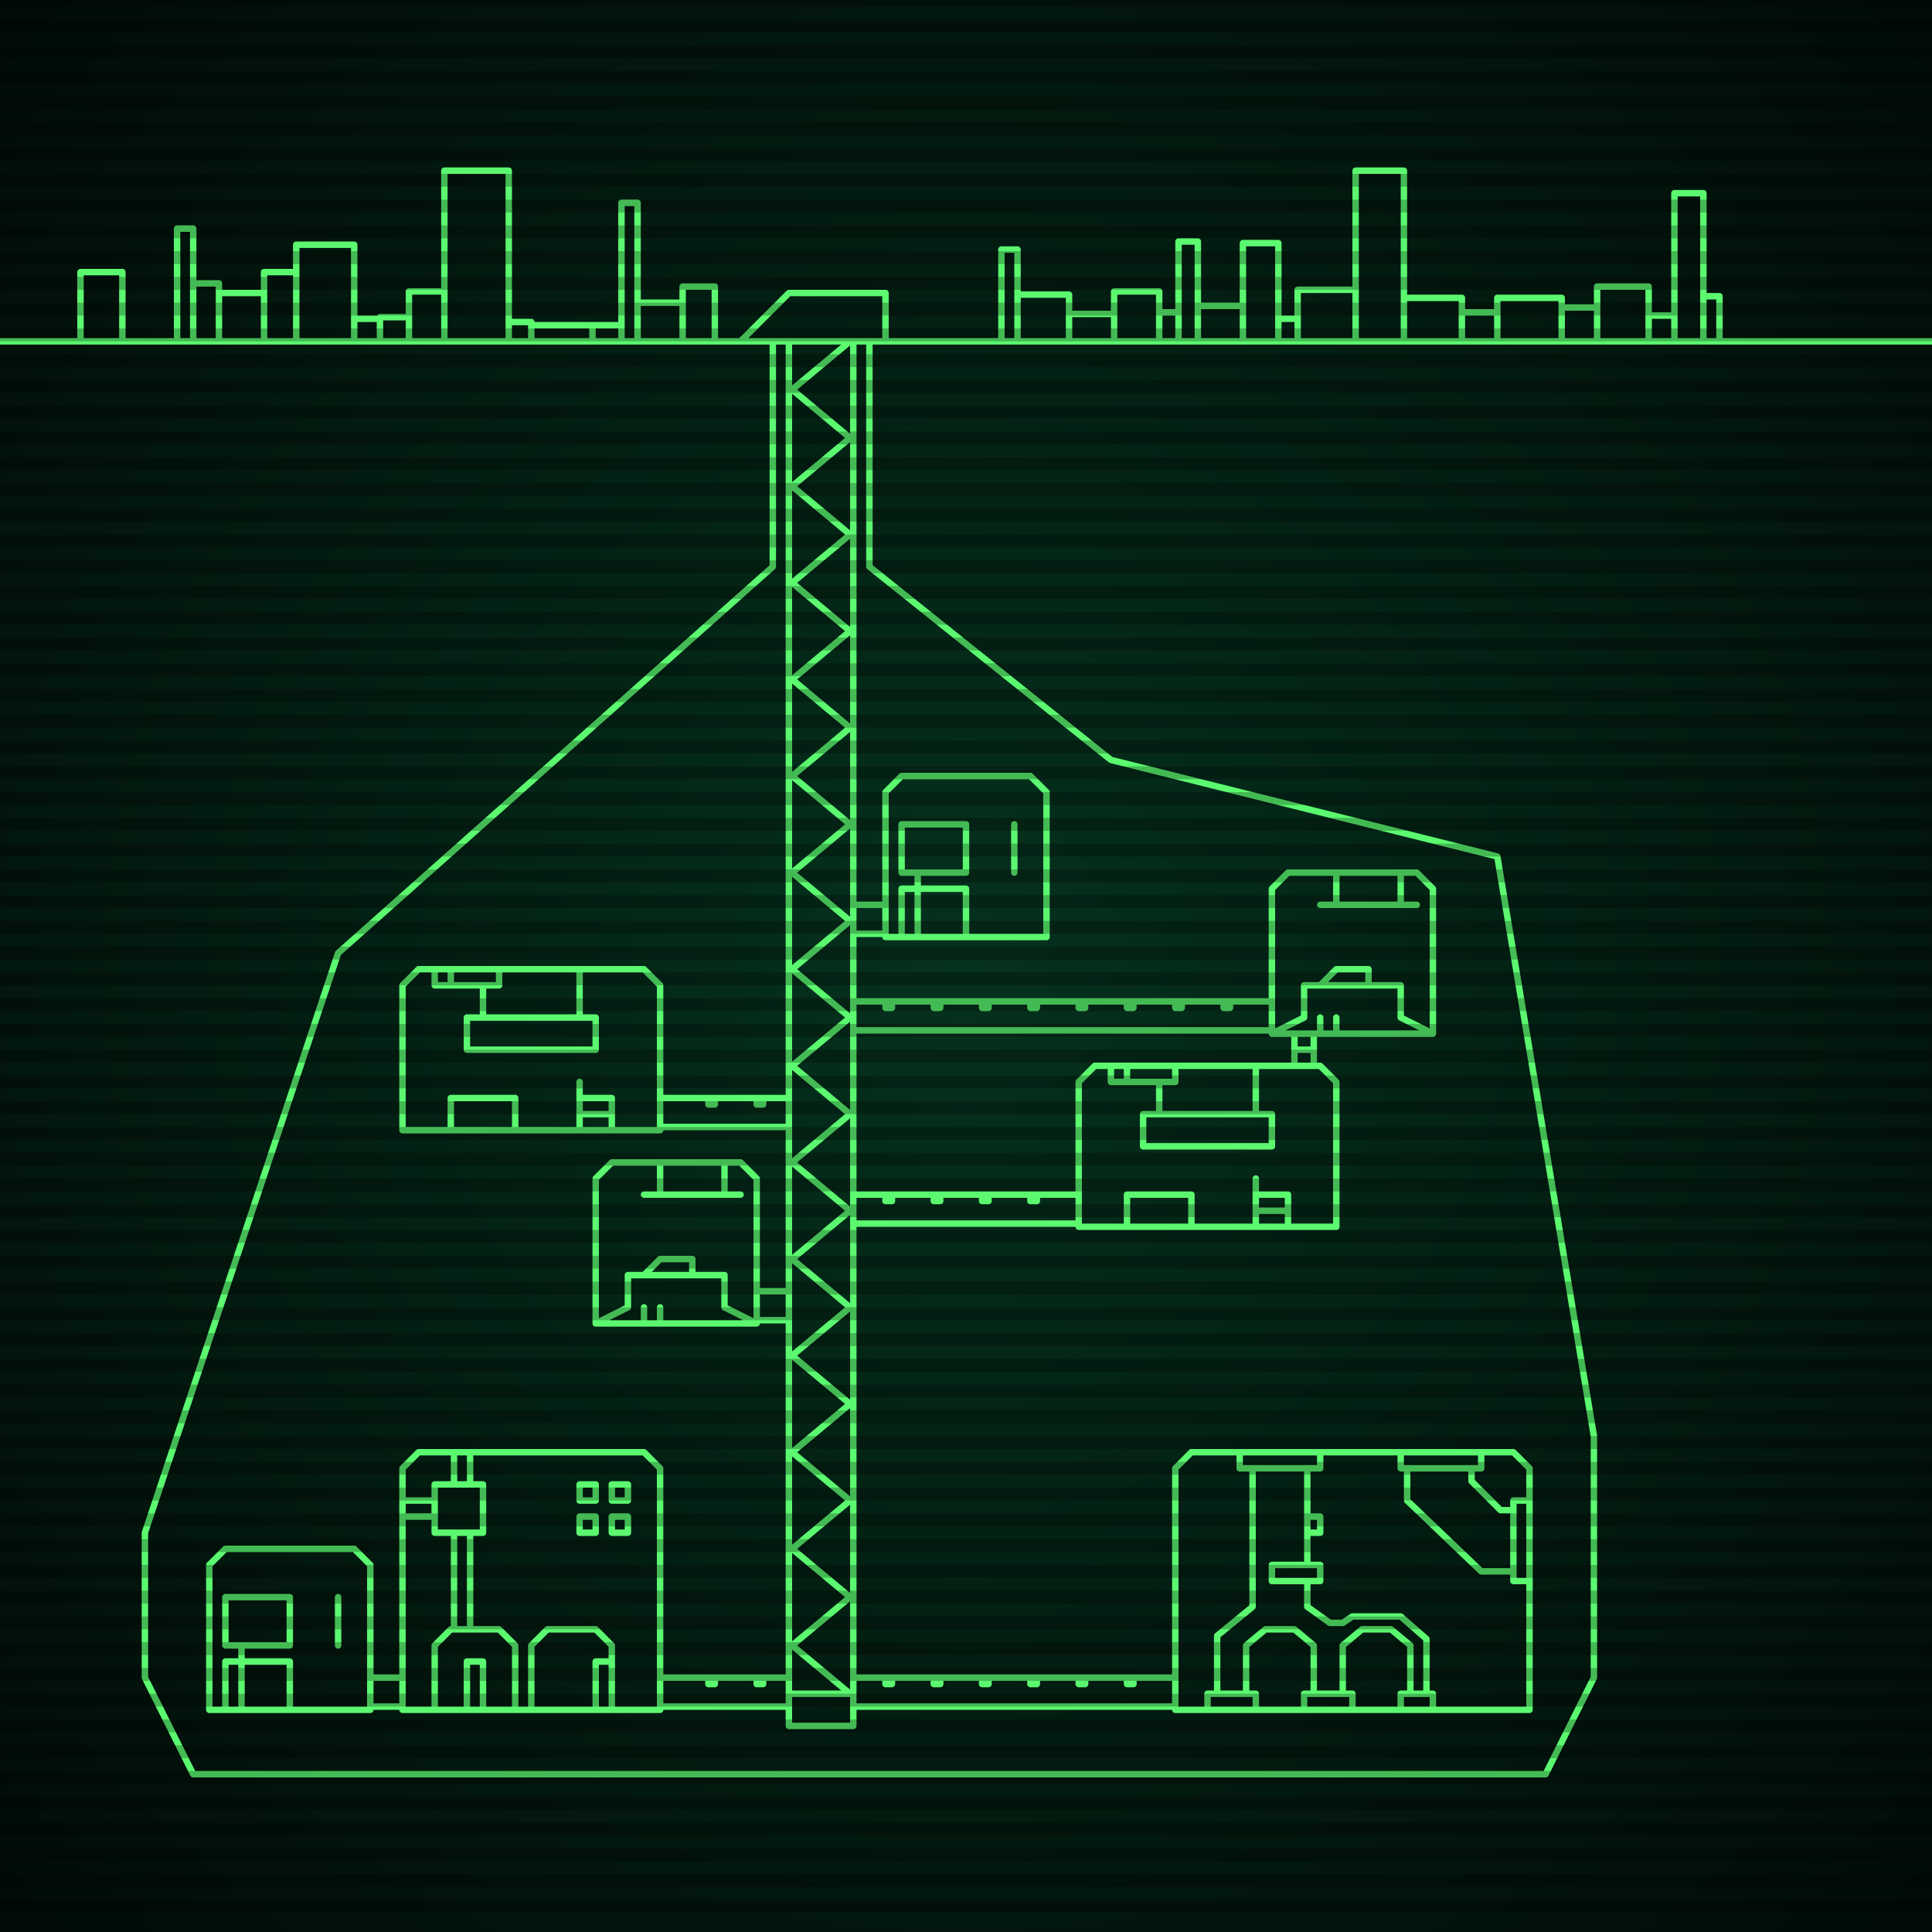
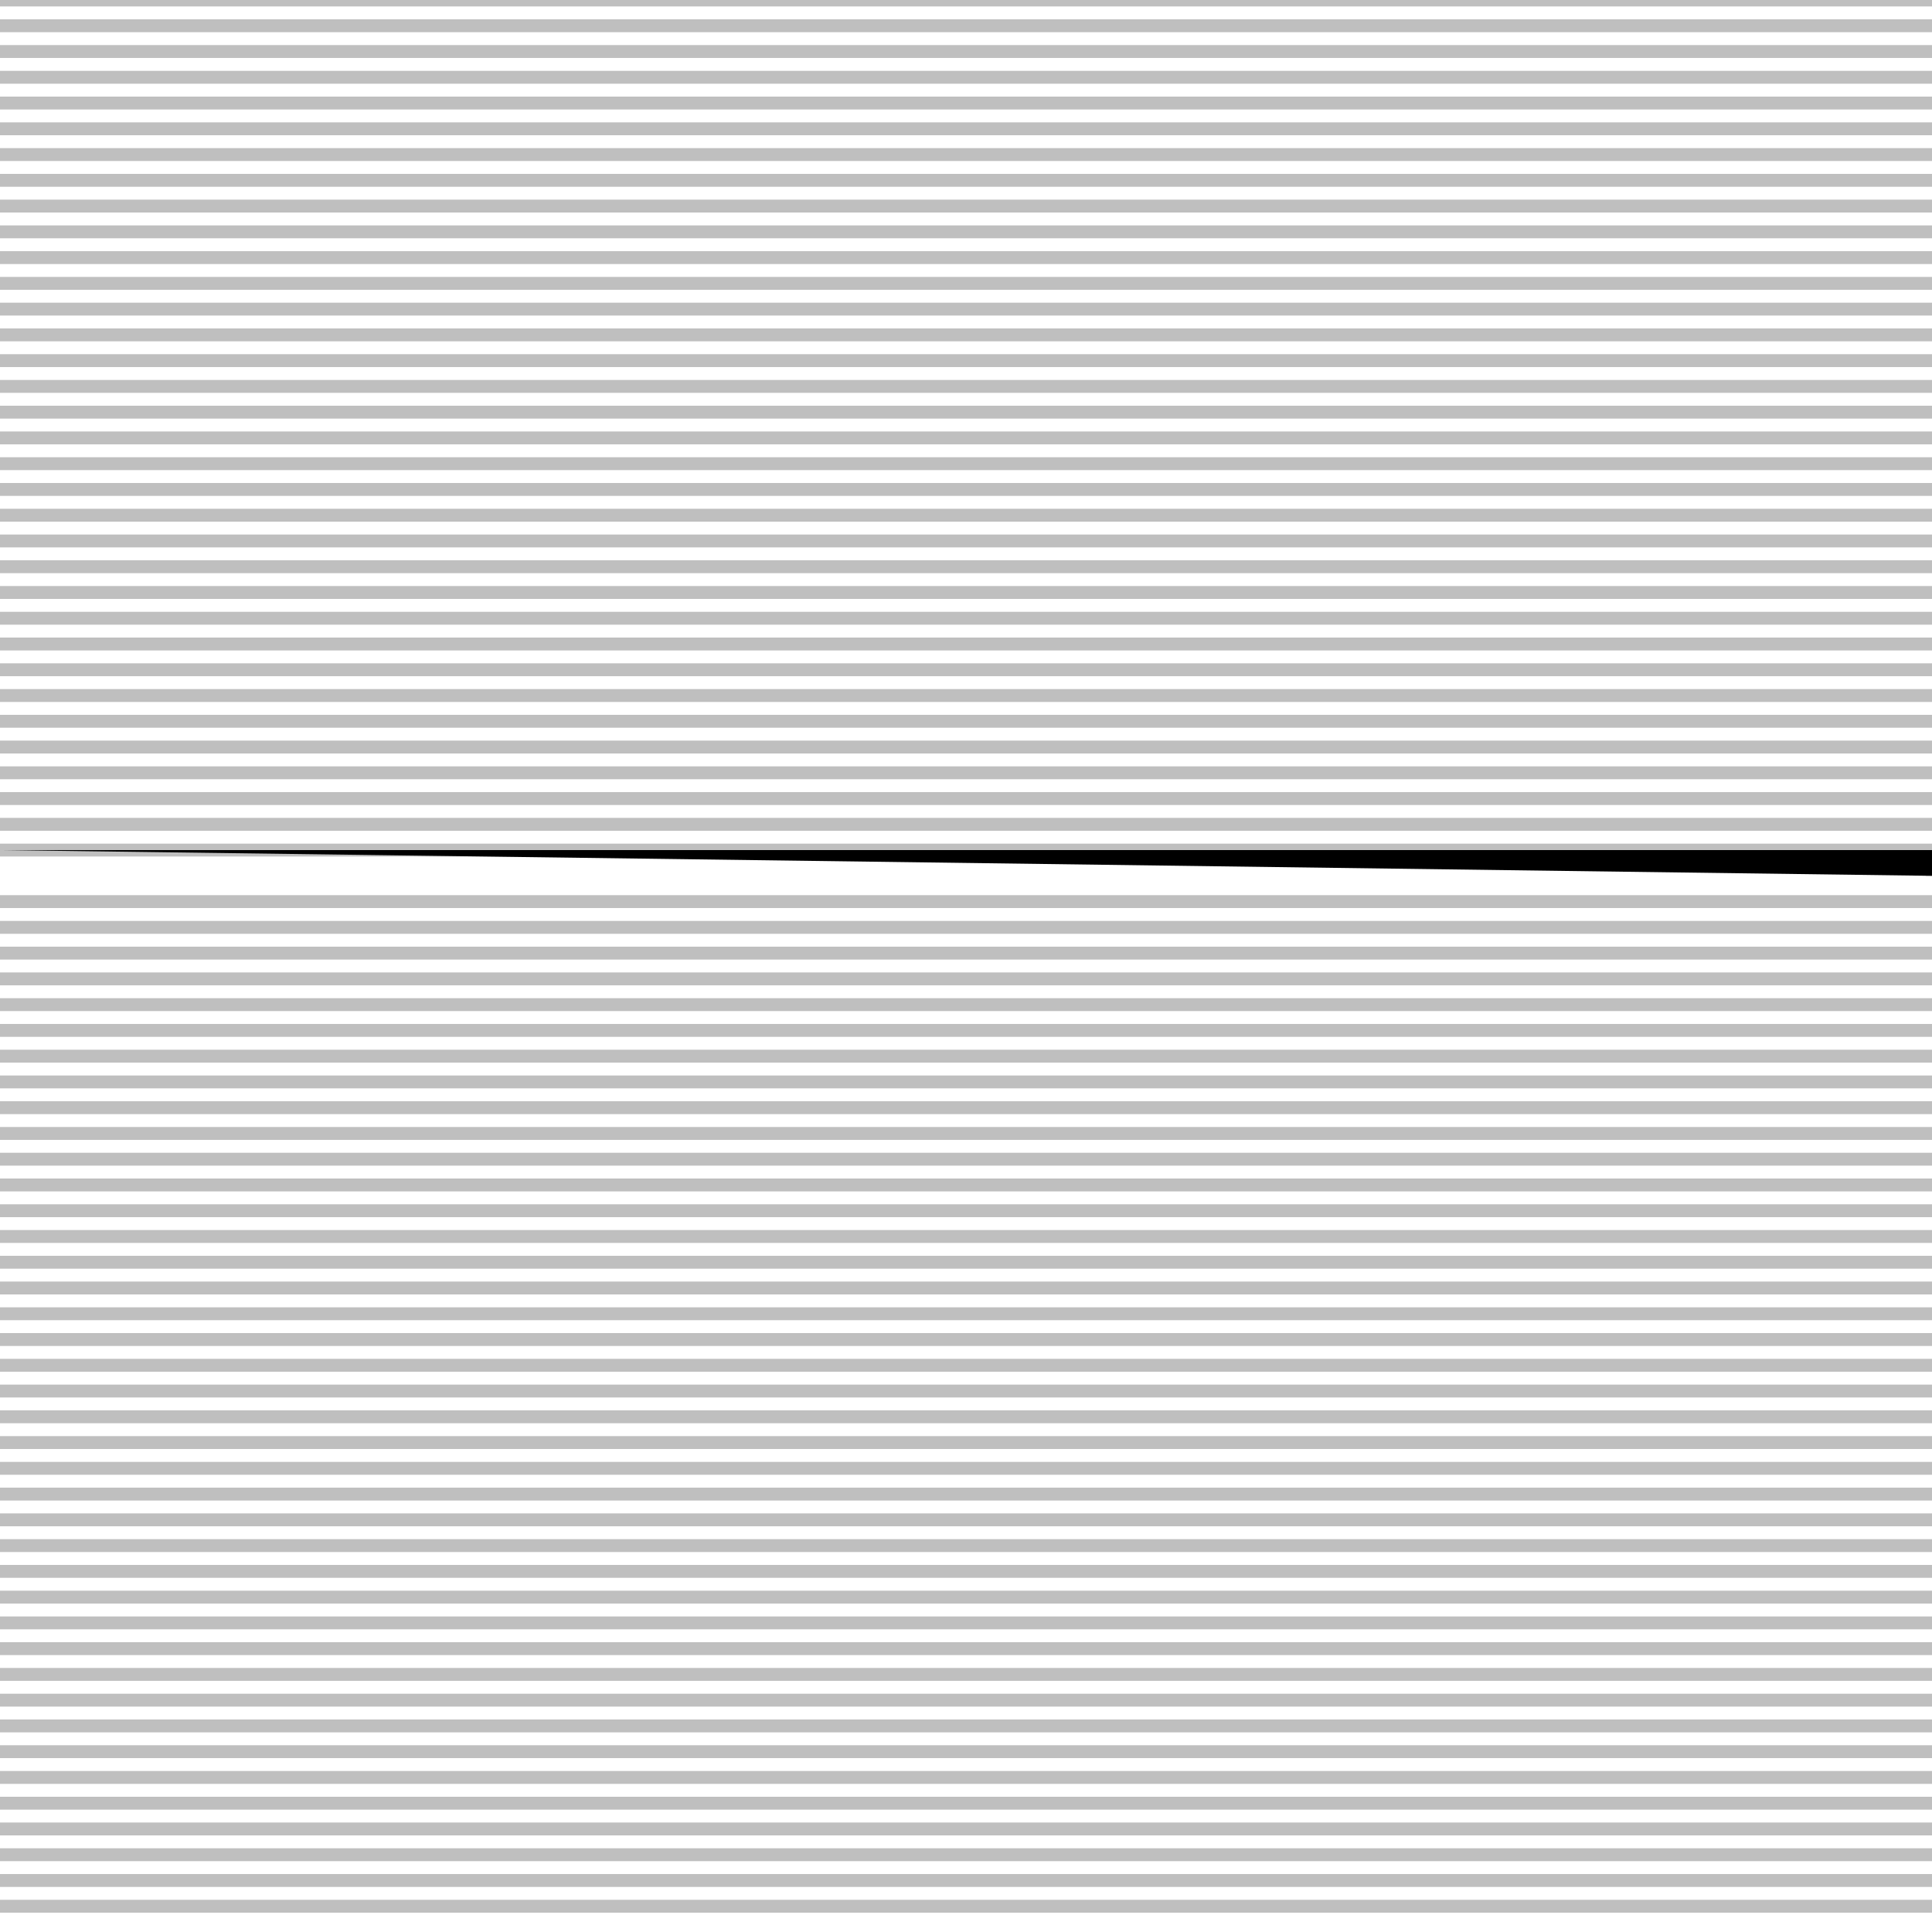
<svg xmlns="http://www.w3.org/2000/svg" width="600" height="600">
  <defs>
    <radialGradient id="screenGradient" r="100%">
      <stop offset="0%" stop-color="#05321e" />
      <stop offset="90%" stop-color="black" />
    </radialGradient>
  </defs>
-   <rect fill="url(#screenGradient)" width="600" height="600" />
  <g id="monitor">
    <g id="crt" class="on">
      <g id="terminal">
-         <path id="bunker-path" style="fill: none;stroke: #5bf870;stroke-width:2px;stroke-linecap:round;stroke-linejoin:round;stroke-miterlimit:4;stroke-dasharray:none" d="M -40,106 L 640,106 M 130,451 L 200,451 L 205,456 L 205,531 L 125,531 L 125,456 L 130,451 M 135,531 L 135,511 L 140,506 L 155,506 L 160,511 L 160,531 M 145,531 L 145,516 L 150,516 L 150,531 M 165,531 L 165,511 L 170,506 L 185,506 L 190,511 L 190,531 M 185,531 L 185,516 L 190,516 L 190,531 M 141,506 L 141,476 M 146,506 L 146,476 M 135,476 L 150,476 L 150,461 L 135,461 L 135,476 M 125,471 L 135,471 M 125,466 L 135,466 M 141,461 L 141,451 M 146,461 L 146,451 M 185,476 L 180,476 L 180,471 L 185,471 L 185,476 M 185,466 L 180,466 L 180,461 L 185,461 L 185,466 M 195,476 L 190,476 L 190,471 L 195,471 L 195,476 M 195,466 L 190,466 L 190,461 L 195,461 L 195,466 z M 190,361 L 230,361 L 235,366 L 235,411 L 185,411 L 185,366 L 190,361 M 200,371 L 230,371 M 205,361 L 205,371 M 225,361 L 225,371 M 200,411 L 200,406 M 205,411 L 205,406 M 185,411 L 195,406 L 195,396 L 225,396 L 225,406 L 235,411 M 200,396 L 205,391 L 215,391 L 215,396 z M 370,451 L 470,451 L 475,456 L 475,531 L 365,531 L 365,456 L 370,451 M 375,531 L 375,526 L 390,526 L 390,531 M 405,531 L 405,526 L 420,526 L 420,531 M 435,531 L 435,526 L 445,526 L 445,531 M 378,526 L 378,508 L 389,499 L 389,456 M 387,526 L 387,511 L 393,506 L 402,506 L 408,511 L 408,526 M 417,526 L 417,511 L 423,506 L 432,506 L 438,511 L 438,526 M 443,526 L 443,509 L 435,502 L 420,502 L 417,504 L 413,504 L 406,499 L 406,492 M 406,486 L 406,456 M 410,451 L 410,456 L 385,456 L 385,451 M 406,471 L 406,476 L 410,476 L 410,471 L 406,471 M 395,486 L 395,491 L 410,491 L 410,486 L 395,486 M 435,451 L 435,456 L 460,456 L 460,451 M 475,466 L 475,491 L 470,491 L 470,466 L 475,466 M 457,456 L 457,460 L 466,469 L 470,469 M 470,488 L 460,488 L 437,466 L 437,456 M 387,526 z M 340,331 L 410,331 L 415,336 L 415,381 L 335,381 L 335,336 L 340,331 M 345,331 L 345,336 L 365,336 L 365,331 M 350,331 L 350,336 M 360,336 L 360,346 M 390,331 L 390,346 M 355,346 L 355,356 L 395,356 L 395,346 L 355,346 M 350,381 L 350,371 L 370,371 L 370,381 L 350,381 M 390,381 L 390,366 M 390,376 L 390,376 L 400,376 L 400,381 L 390,381 M 390,371 L 390,371 L 400,371 L 400,376 L 390,376 z M 130,301 L 200,301 L 205,306 L 205,351 L 125,351 L 125,306 L 130,301 M 135,301 L 135,306 L 155,306 L 155,301 M 140,301 L 140,306 M 150,306 L 150,316 M 180,301 L 180,316 M 145,316 L 145,326 L 185,326 L 185,316 L 145,316 M 140,351 L 140,341 L 160,341 L 160,351 L 140,351 M 180,351 L 180,336 M 180,346 L 180,346 L 190,346 L 190,351 L 180,351 M 180,341 L 180,341 L 190,341 L 190,346 L 180,346 z M 280,241 L 320,241 L 325,246 L 325,291 L 275,291 L 275,246 L 280,241 M 280,291 L 280,276 L 300,276 L 300,291 M 285,291 L 285,271 M 280,271 L 280,256 L 300,256 L 300,271 L 280,271 M 315,271 L 315,256 z M 70,481 L 110,481 L 115,486 L 115,531 L 65,531 L 65,486 L 70,481 M 70,531 L 70,516 L 90,516 L 90,531 M 75,531 L 75,511 M 70,511 L 70,496 L 90,496 L 90,511 L 70,511 M 105,511 L 105,496 z M 400,271 L 440,271 L 445,276 L 445,321 L 395,321 L 395,276 L 400,271 M 410,281 L 440,281 M 415,271 L 415,281 M 435,271 L 435,281 M 410,321 L 410,316 M 415,321 L 415,316 M 395,321 L 405,316 L 405,306 L 435,306 L 435,316 L 445,321 M 410,306 L 415,301 L 425,301 L 425,306 z M 230,106 L 245,91 L 275,91 L 275,106 M 245,106 L 245,536 L 265,536 L 265,106 M 245,106 L 264,106 L 246,121 L 264,136 L 246,151 L 264,166 L 246,181 L 264,196 L 246,211 L 264,226 L 246,241 L 264,256 L 246,271 L 264,286 L 246,301 L 264,316 L 246,331 L 264,346 L 246,361 L 264,376 L 246,391 L 264,406 L 246,421 L 264,436 L 246,451 L 264,466 L 246,481 L 264,496 L 246,511 L 264,526 L 246,526 M 205,521 L 245,521 M 245,530 L 205,530 M 220,521 L 220,523 L 222,523 L 222,521 M 235,521 L 235,523 L 237,523 L 237,521 M 235,401 L 245,401 M 245,410 L 235,410 M 365,521 L 265,521 M 265,530 L 365,530 M 350,521 L 350,523 L 352,523 L 352,521 M 335,521 L 335,523 L 337,523 L 337,521 M 320,521 L 320,523 L 322,523 L 322,521 M 305,521 L 305,523 L 307,523 L 307,521 M 290,521 L 290,523 L 292,523 L 292,521 M 275,521 L 275,523 L 277,523 L 277,521 M 335,371 L 265,371 M 265,380 L 335,380 M 320,371 L 320,373 L 322,373 L 322,371 M 305,371 L 305,373 L 307,373 L 307,371 M 290,371 L 290,373 L 292,373 L 292,371 M 275,371 L 275,373 L 277,373 L 277,371 M 205,341 L 245,341 M 245,350 L 205,350 M 220,341 L 220,343 L 222,343 L 222,341 M 235,341 L 235,343 L 237,343 L 237,341 M 275,281 L 265,281 M 265,290 L 275,290 M 115,521 L 125,521 M 125,530 L 115,530 M 395,311 L 265,311 M 265,320 L 395,320 M 380,311 L 380,313 L 382,313 L 382,311 M 365,311 L 365,313 L 367,313 L 367,311 M 350,311 L 350,313 L 352,313 L 352,311 M 335,311 L 335,313 L 337,313 L 337,311 M 320,311 L 320,313 L 322,313 L 322,311 M 305,311 L 305,313 L 307,313 L 307,311 M 290,311 L 290,313 L 292,313 L 292,311 M 275,311 L 275,313 L 277,313 L 277,311 M 402,321 L 402,331 M 408,331 L 408,321 M 402,326 L 408,326 z M 75,551 L 480,551 L 495,521 M 270,106 L 270,176 L 345,236 L 465,266 L 495,446 L 495,521 M 255,551 L 60,551 L 45,521 M 240,106 L 240,176 L 105,296 L 45,476 L 45,521 M 25,106 L 25,84.5 L 38,84.5 L 38,106 M 55,106 L 55,71 L 60,71 L 60,106 M 60,106 L 60,88 L 68,88 L 68,106 M 68,106 L 68,91 L 82,91 L 82,106 M 82,106 L 82,84.5 L 92,84.5 L 92,106 M 92,106 L 92,76 L 110,76 L 110,106 M 110,106 L 110,99 L 118,99 L 118,106 M 118,106 L 118,98.5 L 127,98.5 L 127,106 M 127,106 L 127,90.5 L 138,90.5 L 138,106 M 138,106 L 138,53 L 158,53 L 158,106 M 158,106 L 158,100 L 165,100 L 165,106 M 165,106 L 165,101 L 184,101 L 184,106 M 184,106 L 184,101 L 193,101 L 193,106 M 193,106 L 193,63 L 198,63 L 198,106 M 198,106 L 198,94 L 212,94 L 212,106 M 212,106 L 212,89 L 222,89 L 222,106 M 311,106 L 311,77.5 L 316,77.5 L 316,106 M 316,106 L 316,91.5 L 332,91.5 L 332,106 M 332,106 L 332,97.5 L 346,97.5 L 346,106 M 346,106 L 346,90.5 L 360,90.5 L 360,106 M 360,106 L 360,97 L 366,97 L 366,106 M 366,106 L 366,75 L 372,75 L 372,106 M 372,106 L 372,95 L 386,95 L 386,106 M 386,106 L 386,75.5 L 397,75.5 L 397,106 M 397,106 L 397,99 L 403,99 L 403,106 M 403,106 L 403,90 L 421,90 L 421,106 M 421,106 L 421,53 L 436,53 L 436,106 M 436,106 L 436,92.5 L 454,92.5 L 454,106 M 454,106 L 454,97 L 465,97 L 465,106 M 465,106 L 465,92.5 L 485,92.5 L 485,106 M 485,106 L 485,95.5 L 496,95.5 L 496,106 M 496,106 L 496,89 L 512,89 L 512,106 M 512,106 L 512,98 L 520,98 L 520,106 M 520,106 L 520,60 L 529,60 L 529,106 M 529,106 L 529,92 L 534,92 L 534,106 " />
-       </g>
+         </g>
    </g>
  </g>
  <g id="stripes">
-     <path id="stripe-path" style="stroke: rgba(0, 0, 0, 0.25);stroke-width:4px;" d="M 0,0 L 600,0 M 0,8 L 600,8 M 0,16 L 600,16 M 0,24 L 600,24 M 0,32 L 600,32 M 0,40 L 600,40 M 0,48 L 600,48 M 0,56 L 600,56 M 0,64 L 600,64 M 0,72 L 600,72 M 0,80 L 600,80 M 0,88 L 600,88 M 0,96 L 600,96 M 0,104 L 600,104 M 0,112 L 600,112 M 0,120 L 600,120 M 0,128 L 600,128 M 0,136 L 600,136 M 0,144 L 600,144 M 0,152 L 600,152 M 0,160 L 600,160 M 0,168 L 600,168 M 0,176 L 600,176 M 0,184 L 600,184 M 0,192 L 600,192 M 0,200 L 600,200 M 0,208 L 600,208 M 0,216 L 600,216 M 0,224 L 600,224 M 0,232 L 600,232 M 0,240 L 600,240 M 0,248 L 600,248 M 0,256 L 600,256 M 0,264 L 600,264 M 0,272 L 600,272 M 0,280 L 600,280 M 0,288 L 600,288 M 0,296 L 600,296 M 0,304 L 600,304 M 0,312 L 600,312 M 0,320 L 600,320 M 0,328 L 600,328 M 0,336 L 600,336 M 0,344 L 600,344 M 0,352 L 600,352 M 0,360 L 600,360 M 0,368 L 600,368 M 0,376 L 600,376 M 0,384 L 600,384 M 0,392 L 600,392 M 0,400 L 600,400 M 0,408 L 600,408 M 0,416 L 600,416 M 0,424 L 600,424 M 0,432 L 600,432 M 0,440 L 600,440 M 0,448 L 600,448 M 0,456 L 600,456 M 0,464 L 600,464 M 0,472 L 600,472 M 0,480 L 600,480 M 0,488 L 600,488 M 0,496 L 600,496 M 0,504 L 600,504 M 0,512 L 600,512 M 0,520 L 600,520 M 0,528 L 600,528 M 0,536 L 600,536 M 0,544 L 600,544 M 0,552 L 600,552 M 0,560 L 600,560 M 0,568 L 600,568 M 0,576 L 600,576 M 0,584 L 600,584 M 0,592 L 600,592 z" />
+     <path id="stripe-path" style="stroke: rgba(0, 0, 0, 0.25);stroke-width:4px;" d="M 0,0 L 600,0 M 0,8 L 600,8 M 0,16 L 600,16 M 0,24 L 600,24 M 0,32 L 600,32 M 0,40 L 600,40 M 0,48 L 600,48 M 0,56 L 600,56 M 0,64 L 600,64 M 0,72 L 600,72 M 0,80 L 600,80 M 0,88 L 600,88 M 0,96 L 600,96 M 0,104 L 600,104 M 0,112 L 600,112 M 0,120 L 600,120 M 0,128 L 600,128 M 0,136 L 600,136 M 0,144 L 600,144 M 0,152 L 600,152 M 0,160 L 600,160 M 0,168 L 600,168 M 0,176 L 600,176 M 0,184 L 600,184 M 0,192 L 600,192 M 0,200 L 600,200 M 0,208 L 600,208 M 0,216 L 600,216 M 0,224 L 600,224 M 0,232 L 600,232 M 0,240 L 600,240 M 0,248 L 600,248 M 0,256 L 600,256 M 0,264 L 600,264 L 600,272 M 0,280 L 600,280 M 0,288 L 600,288 M 0,296 L 600,296 M 0,304 L 600,304 M 0,312 L 600,312 M 0,320 L 600,320 M 0,328 L 600,328 M 0,336 L 600,336 M 0,344 L 600,344 M 0,352 L 600,352 M 0,360 L 600,360 M 0,368 L 600,368 M 0,376 L 600,376 M 0,384 L 600,384 M 0,392 L 600,392 M 0,400 L 600,400 M 0,408 L 600,408 M 0,416 L 600,416 M 0,424 L 600,424 M 0,432 L 600,432 M 0,440 L 600,440 M 0,448 L 600,448 M 0,456 L 600,456 M 0,464 L 600,464 M 0,472 L 600,472 M 0,480 L 600,480 M 0,488 L 600,488 M 0,496 L 600,496 M 0,504 L 600,504 M 0,512 L 600,512 M 0,520 L 600,520 M 0,528 L 600,528 M 0,536 L 600,536 M 0,544 L 600,544 M 0,552 L 600,552 M 0,560 L 600,560 M 0,568 L 600,568 M 0,576 L 600,576 M 0,584 L 600,584 M 0,592 L 600,592 z" />
  </g>
</svg>